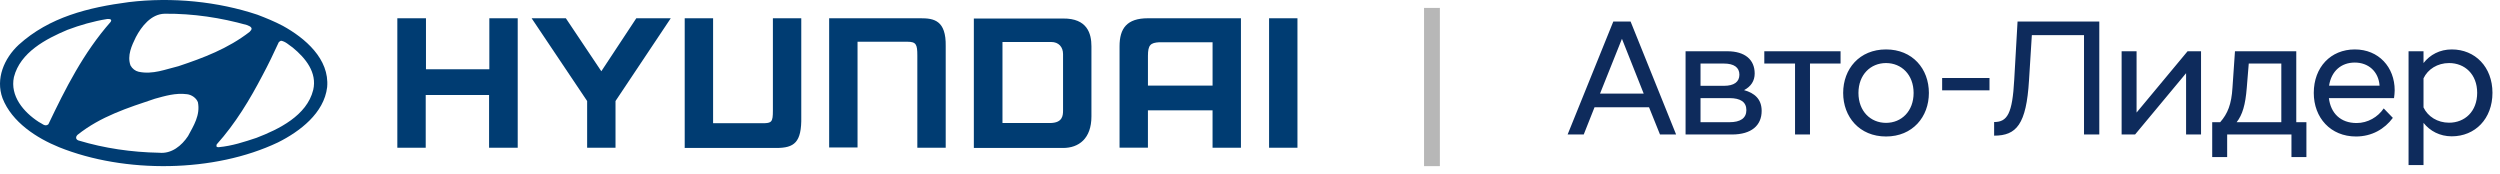
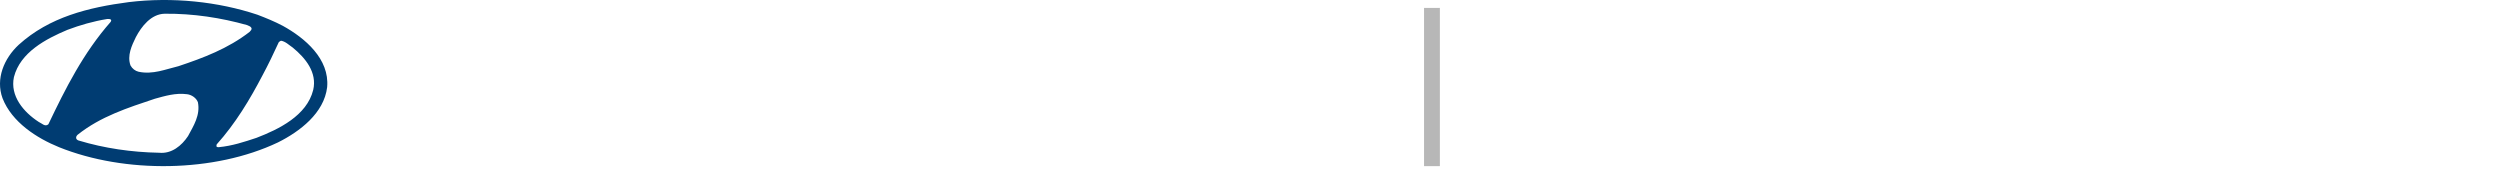
<svg xmlns="http://www.w3.org/2000/svg" width="316" height="22" viewBox="0 0 316 22" fill="none">
-   <path d="M153.268 5.339H146.541C145.421 5.402 145.1 5.689 145.1 7.061V10.824H153.269V5.339H153.268ZM156.855 2.309V18.67H153.267V13.949H145.098V18.669H141.511V5.849C141.511 3.585 142.439 2.309 145.098 2.309H156.855ZM137.957 5.849V14.714C137.957 17.523 136.355 18.703 134.369 18.703H123.094V2.341H134.369C137.444 2.309 137.957 4.255 137.957 5.849ZM134.369 6.837C134.369 5.945 133.825 5.307 132.864 5.307H126.713V15.546H132.864C134.273 15.482 134.369 14.652 134.369 13.982V6.837ZM50.255 2.309H53.843V8.751H61.852V2.309H65.439V18.67H61.819V12.006H53.811V18.67H50.223V2.309H50.255ZM71.524 2.309L76.008 9.006L80.428 2.309H84.784L77.801 12.769V18.67H74.214V12.769L67.198 2.309H71.524V2.309ZM104.836 2.309H116.367C118.001 2.309 119.602 2.532 119.538 5.849V18.67H115.951V6.997C115.951 5.595 115.791 5.275 114.67 5.275H108.393V18.638H104.805V2.309H104.836ZM163.998 18.67H160.411V2.309H163.998V18.67ZM86.579 18.703H98.11C100.384 18.703 101.345 18.031 101.281 14.747V2.309H97.694V14.014C97.694 15.417 97.534 15.576 96.413 15.576H90.135V2.31H86.547V18.704H86.579V18.703Z" fill="#003C72" />
  <path d="M35.747 3.265C34.722 2.724 33.632 2.277 32.543 1.862C27.578 0.204 21.781 -0.402 16.271 0.268C11.178 0.938 6.245 2.15 2.37 5.657C0.512 7.38 -0.578 9.962 0.32 12.417C1.504 15.448 4.644 17.458 7.462 18.604C15.79 21.954 27.097 21.826 35.138 17.999C37.893 16.626 40.967 14.299 41.352 11.015C41.673 7.444 38.533 4.796 35.747 3.265ZM17.169 4.7C17.873 3.36 19.091 1.767 20.82 1.735C24.44 1.703 27.931 2.246 31.23 3.17C31.422 3.265 31.678 3.329 31.774 3.52C31.87 3.742 31.677 3.871 31.55 4.03C28.828 6.135 25.72 7.315 22.55 8.368C20.948 8.749 19.314 9.453 17.52 9.069C17.104 8.974 16.719 8.687 16.495 8.272C16.047 7.028 16.656 5.753 17.169 4.7ZM6.118 15.703C5.701 16.085 5.284 15.575 4.901 15.415C2.979 14.171 1.248 12.13 1.761 9.738C2.562 6.612 5.797 4.922 8.52 3.774C10.121 3.169 11.787 2.69 13.549 2.402C13.741 2.402 13.998 2.37 14.061 2.562L13.998 2.753C10.538 6.677 8.264 11.206 6.118 15.703ZM23.766 17.202C22.966 18.415 21.685 19.467 20.115 19.307C16.623 19.244 13.165 18.733 9.993 17.776C9.833 17.746 9.705 17.649 9.641 17.523C9.577 17.33 9.673 17.171 9.801 17.043C12.716 14.715 16.143 13.631 19.571 12.482C20.852 12.131 22.197 11.718 23.639 11.908C24.216 11.972 24.824 12.387 25.017 12.928C25.336 14.554 24.472 15.894 23.766 17.202ZM39.591 11.364C38.79 14.618 35.235 16.342 32.416 17.424C30.878 17.935 29.34 18.446 27.643 18.604C27.547 18.604 27.355 18.604 27.355 18.446L27.387 18.256C29.789 15.575 31.582 12.577 33.184 9.516C33.922 8.144 34.593 6.741 35.235 5.339C35.331 5.243 35.426 5.179 35.522 5.147C36.099 5.243 36.516 5.688 36.996 6.008C38.629 7.347 40.102 9.165 39.591 11.364Z" fill="#003C72" />
  <rect x="180" y="1" width="2" height="20" fill="#B7B7B7" />
-   <path d="M198.147 17L203.922 2.72H206.106L211.86 17H209.823L208.437 13.556H201.549L200.184 17H198.147ZM205.014 4.904L202.242 11.834H207.765L205.014 4.904ZM213.056 17V6.479H218.327C220.574 6.479 221.792 7.55 221.792 9.293C221.792 10.217 221.33 10.931 220.448 11.393C221.75 11.75 222.674 12.506 222.674 14.018C222.674 15.845 221.393 17 218.915 17H213.056ZM214.946 15.446H218.6C219.986 15.446 220.742 14.942 220.742 13.913C220.742 12.884 219.986 12.401 218.6 12.401H214.946V15.446ZM214.946 10.847H217.907C219.167 10.847 219.86 10.364 219.86 9.44C219.86 8.516 219.167 8.033 217.907 8.033H214.946V10.847ZM226.893 17V8.033H223.008V6.479H232.647V8.033H228.783V17H226.893ZM238.394 17.252C235.034 17.252 232.976 14.774 232.976 11.75C232.976 8.705 235.034 6.248 238.394 6.248C241.754 6.248 243.812 8.705 243.812 11.75C243.812 14.774 241.754 17.252 238.394 17.252ZM238.394 15.53C240.347 15.53 241.88 14.06 241.88 11.75C241.88 9.44 240.347 7.97 238.394 7.97C236.441 7.97 234.908 9.44 234.908 11.75C234.908 14.06 236.441 15.53 238.394 15.53ZM245.487 11.414V9.86H251.472V11.414H245.487ZM252.058 17.147V15.425C253.738 15.425 254.368 14.354 254.599 10.07L255.019 2.72H265.351V17H263.419V4.442H256.825L256.468 10.133C256.132 15.74 254.872 17.147 252.058 17.147ZM268.173 17V6.479H270.063V14.228L276.51 6.479H278.211V17H276.321V9.251L269.874 17H268.173ZM279.623 19.856V15.446H280.631C281.576 14.375 282.059 13.178 282.185 11.078L282.5 6.479H290.249V15.446H291.53V19.856H289.64V17H281.513V19.856H279.623ZM282.71 15.446H288.359V8.033H284.243L283.991 11.099C283.823 13.241 283.445 14.522 282.71 15.446ZM297.795 17.252C294.582 17.252 292.461 14.879 292.461 11.75C292.461 8.495 294.603 6.248 297.648 6.248C300.672 6.248 302.688 8.495 302.688 11.414C302.688 11.708 302.646 12.107 302.604 12.401H294.372C294.603 14.312 295.842 15.551 297.879 15.551C299.286 15.551 300.567 14.795 301.302 13.703L302.457 14.9C301.407 16.307 299.811 17.252 297.795 17.252ZM297.648 7.907C295.926 7.907 294.687 8.978 294.393 10.826H300.777C300.651 9.02 299.349 7.907 297.648 7.907ZM304.442 20.864V6.479H306.332V7.97C307.151 6.92 308.39 6.248 309.902 6.248C312.863 6.248 315.047 8.474 315.047 11.729C315.047 15.005 312.863 17.231 309.902 17.231C308.39 17.231 307.151 16.559 306.332 15.53V20.864H304.442ZM309.566 15.509C311.54 15.509 313.115 14.102 313.115 11.729C313.115 9.377 311.54 7.97 309.566 7.97C308.096 7.97 306.878 8.747 306.332 9.902V13.577C306.878 14.732 308.096 15.509 309.566 15.509Z" fill="#0E2B5C" />
</svg>